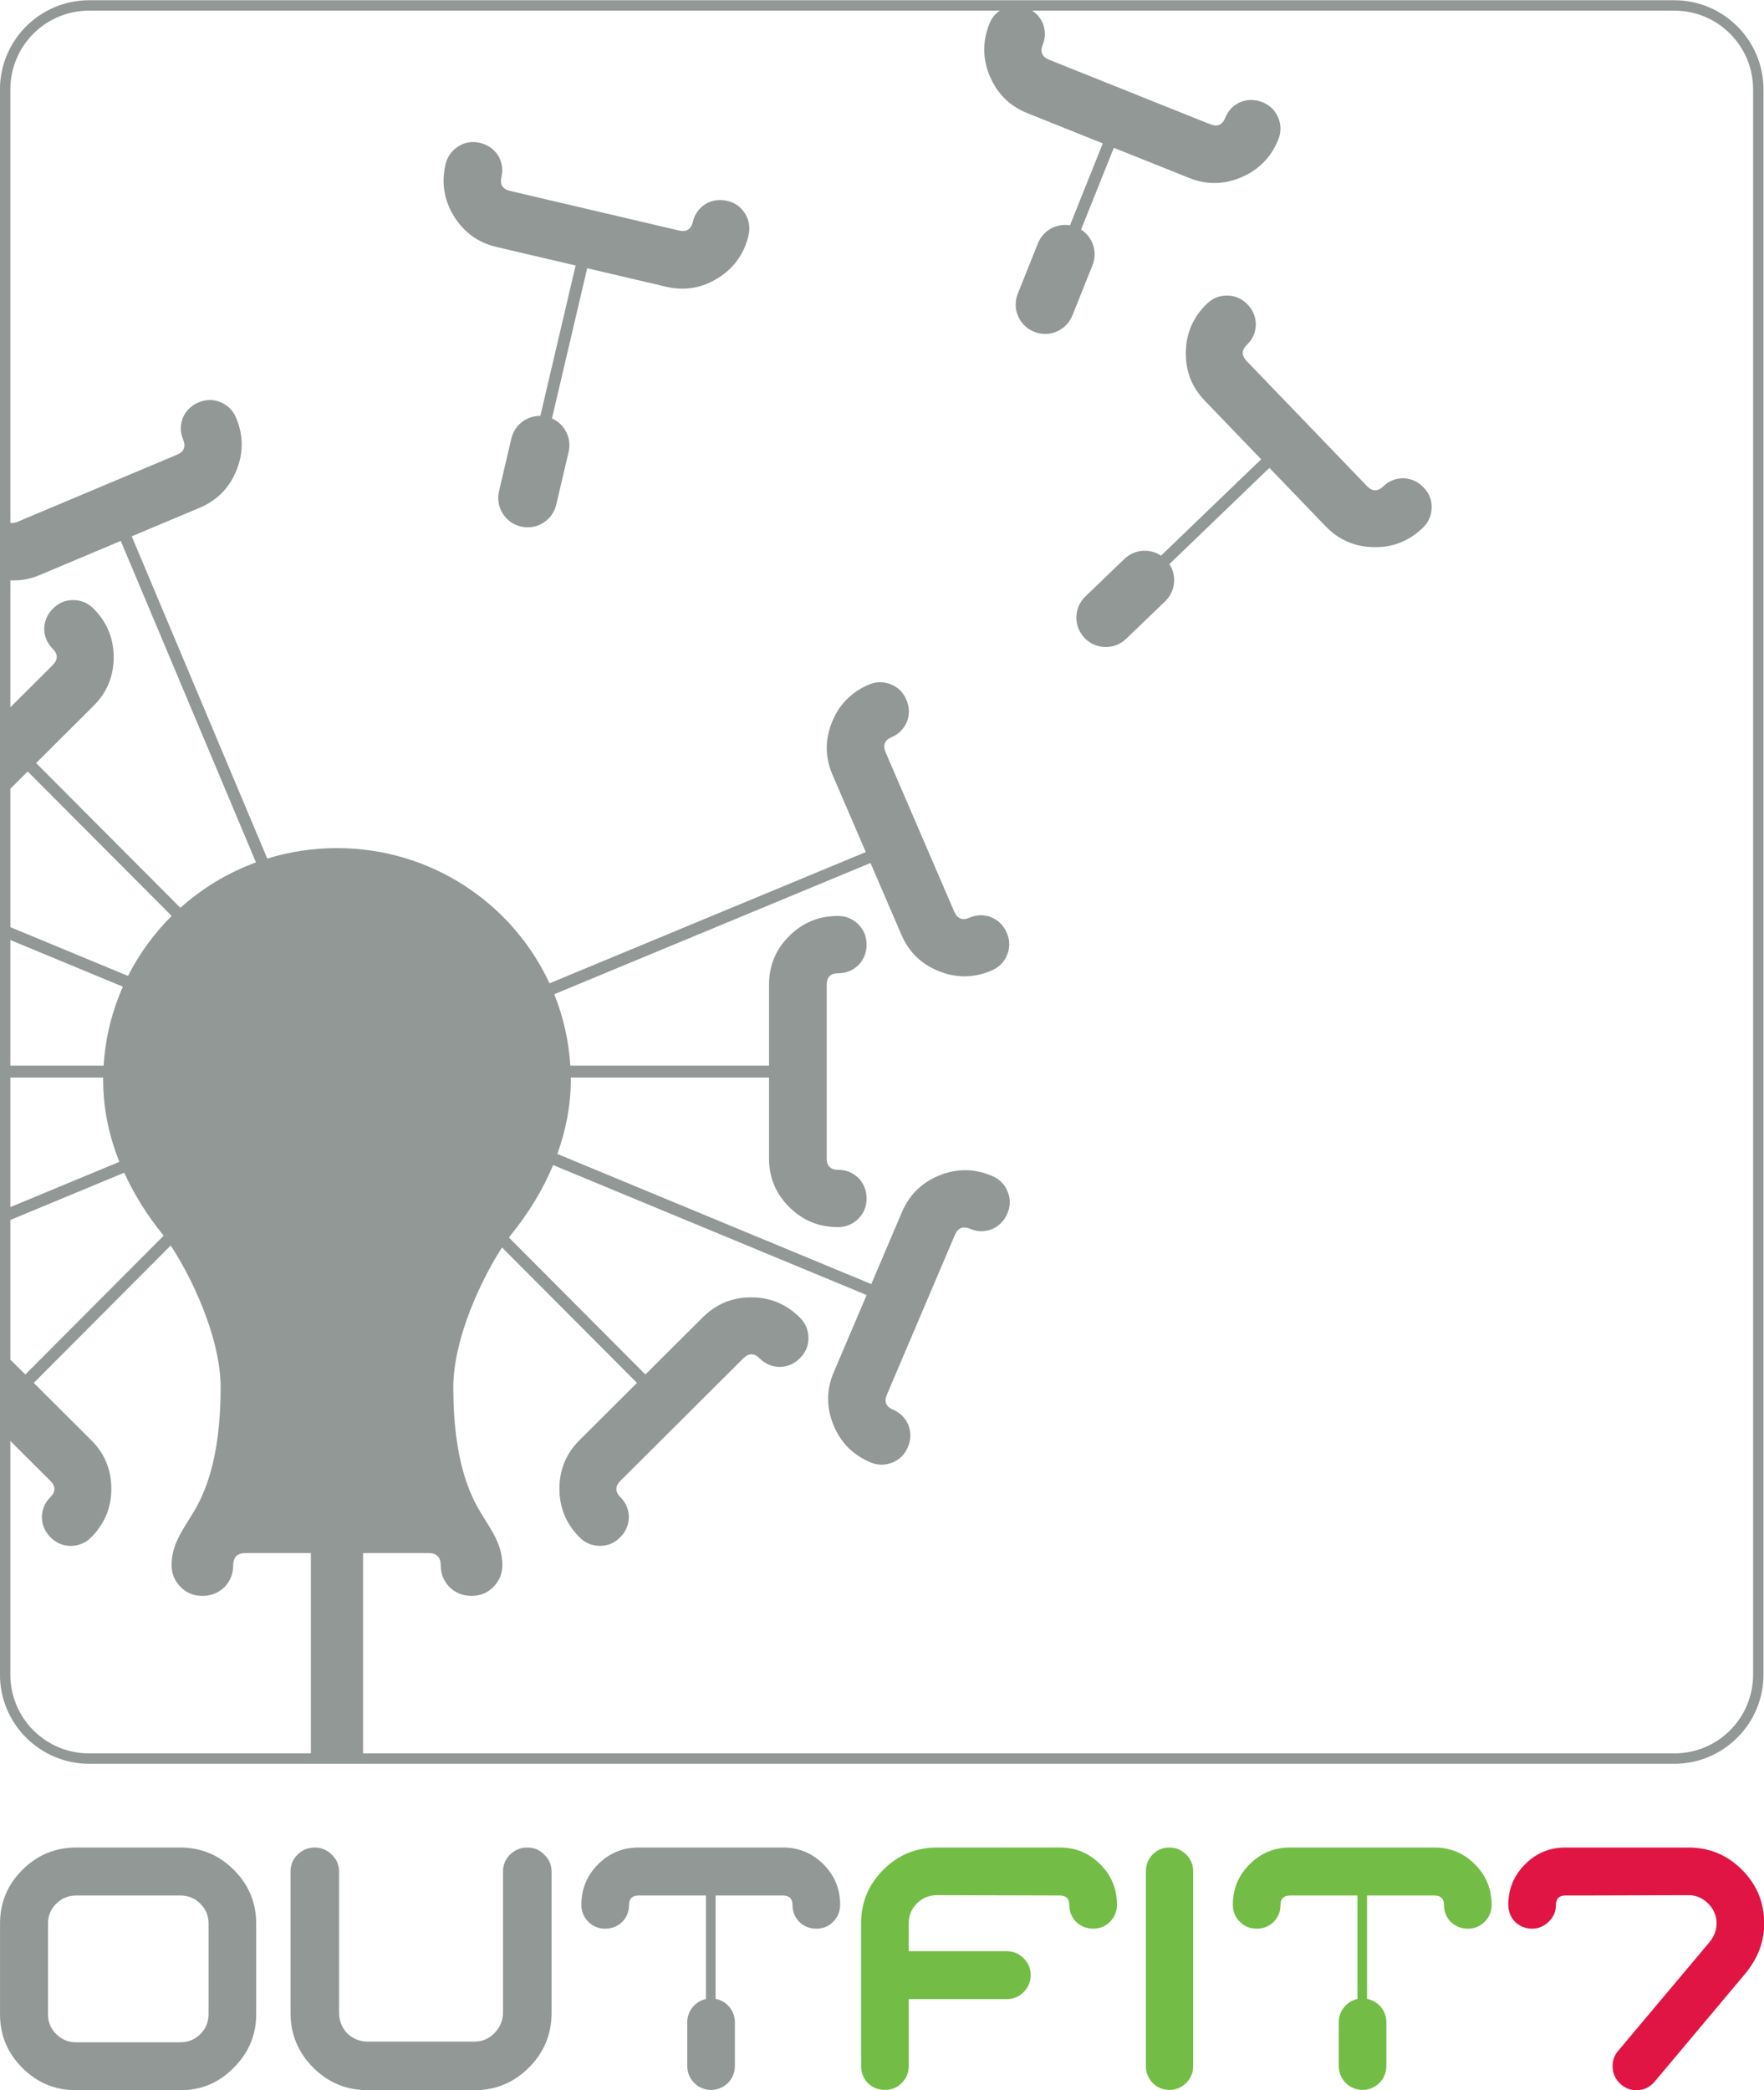
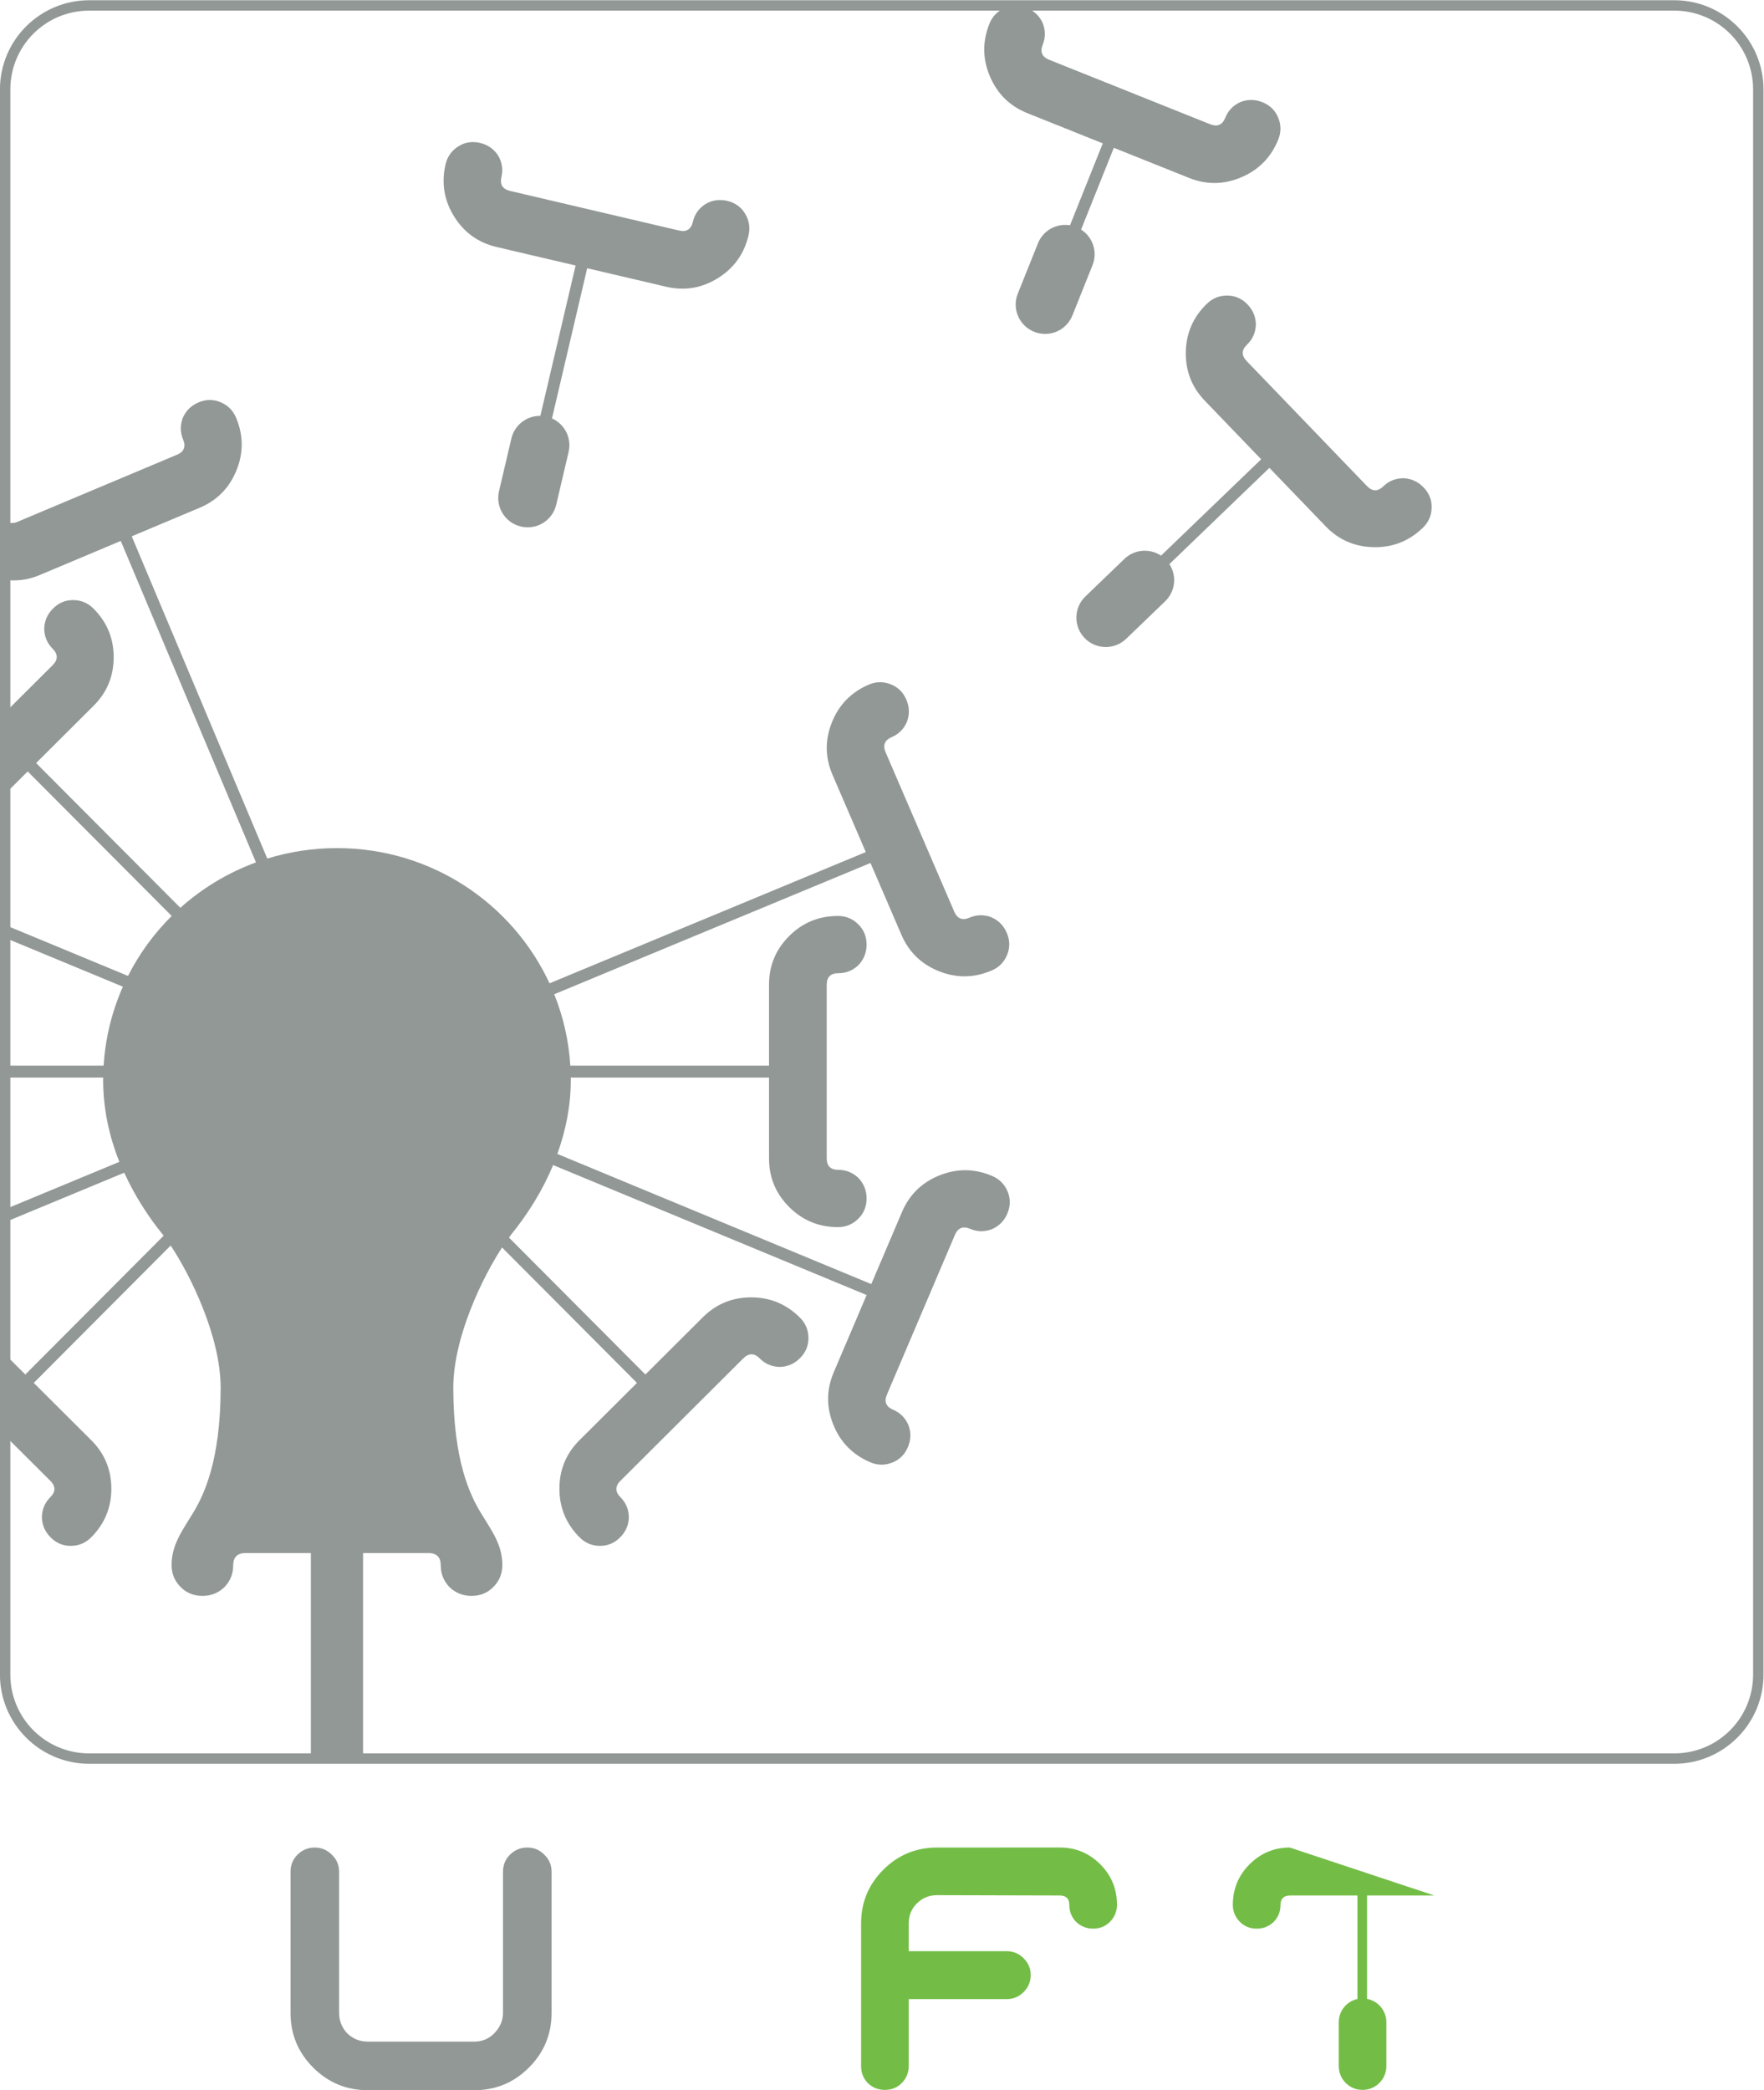
<svg xmlns="http://www.w3.org/2000/svg" xmlns:ns1="http://sodipodi.sourceforge.net/DTD/sodipodi-0.dtd" xmlns:ns2="http://www.inkscape.org/namespaces/inkscape" version="1.1" id="svg2" xml:space="preserve" width="843.945" height="1000" viewBox="0 0 843.945 1000" ns1:docname="Outfit7_logo.svg" ns2:version="1.1.2 (b8e25be833, 2022-02-05)">
  <defs id="defs6">
    <clipPath clipPathUnits="userSpaceOnUse" id="clipPath18">
      <path d="M 0,74 H 143 V 0 H 0 Z" id="path16" />
    </clipPath>
  </defs>
  <ns1:namedview pagecolor="#ffffff" bordercolor="#666666" borderopacity="1" objecttolerance="10" gridtolerance="10" guidetolerance="10" ns2:pageopacity="0" ns2:pageshadow="2" ns2:window-width="1366" ns2:window-height="705" id="namedview4" ns2:pagecheckerboard="0" showgrid="false" ns2:zoom="0.35355339" ns2:cx="403.05087" ns2:cy="540.22958" ns2:window-x="-8" ns2:window-y="-8" ns2:window-maximized="1" ns2:current-layer="g10" />
  <g id="g10" ns2:label="outfit7_general_logo_rgb" transform="matrix(1.333,0,0,-1.333,-94.373,442.289)" ns2:groupmode="layer">
    <g id="g17945">
      <g id="g17804" transform="matrix(1.231,0,0,1.231,-16.32,-67.468)">
-         <path id="path17590" style="font-size:93.848px;line-height:1.25;font-family:Racer;-inkscape-font-specification:Racer;letter-spacing:0.705px;fill:#929896;fill-opacity:1;stroke-width:2.394" d="m 92.992,-214.323 c -6.128,0 -11.361,-2.169 -15.702,-6.51 -4.341,-4.341 -6.511,-9.544 -6.511,-15.608 v -26.523 c 0,-6.064 2.171,-11.266 6.511,-15.606 4.341,-4.341 9.574,-6.511 15.702,-6.511 h 30.353 c 6.128,0 11.33,2.202 15.606,6.606 4.341,4.341 6.511,9.511 6.511,15.511 v 26.523 c 0,6.064 -2.171,11.267 -6.511,15.608 -4.341,4.341 -9.542,6.51 -15.606,6.51 z m 0,-13.979 h 30.353 c 2.298,0 4.245,-0.798 5.84,-2.394 1.596,-1.596 2.394,-3.511 2.394,-5.745 v -26.523 c 0,-2.234 -0.798,-4.149 -2.394,-5.745 -1.596,-1.596 -3.542,-2.394 -5.84,-2.394 H 92.992 c -2.298,0 -4.245,0.798 -5.84,2.394 -1.596,1.596 -2.394,3.511 -2.394,5.745 v 26.523 c 0,2.234 0.798,4.149 2.394,5.745 1.596,1.596 3.542,2.394 5.84,2.394 z" />
-         <path style="font-size:93.848px;line-height:1.25;font-family:Racer;-inkscape-font-specification:Racer;letter-spacing:0.705px;fill:#929896;fill-opacity:1;stroke-width:2.346" d="m 256.882,-214.322 c -4.567,-2e-5 -8.476,-1.625 -11.73,-4.879 -3.253,-3.253 -4.88,-7.196 -4.88,-11.826 0,-1.939 0.688,-3.595 2.065,-4.972 1.314,-1.314 2.941,-1.973 4.88,-1.973 1.939,0 3.597,0.659 4.973,1.973 1.314,1.376 1.971,3.002 1.971,4.879 0,1.877 0.939,2.815 2.815,2.815 h 19.616 v -30.177 c -3.122,-0.682 -5.447,-3.45 -5.447,-6.782 v -12.778 c 0,-3.847 3.099,-6.945 6.946,-6.945 3.847,0 6.945,3.097 6.945,6.945 v 12.778 c 0,3.399 -2.418,6.21 -5.634,6.82 v 30.14 h 19.616 c 1.877,0 2.815,-0.939 2.815,-2.815 0,-1.877 0.656,-3.502 1.97,-4.879 1.376,-1.314 3.035,-1.973 4.975,-1.973 1.939,0 3.565,0.659 4.879,1.973 1.376,1.376 2.066,3.032 2.066,4.972 0,4.63 -1.628,8.573 -4.881,11.826 -3.253,3.253 -7.163,4.879 -11.73,4.879 z" id="path17588" />
        <path style="font-size:93.848px;line-height:1.25;font-family:Racer;-inkscape-font-specification:Racer;letter-spacing:0.705px;fill:#929896;fill-opacity:1;stroke-width:2.394" d="m 162.558,-214.321 c -1.979,0 -3.671,-0.702 -5.076,-2.106 -1.34,-1.34 -2.01,-3 -2.01,-4.979 v -41.077 c 0,-6.256 2.203,-11.586 6.608,-15.99 4.404,-4.404 9.733,-6.606 15.989,-6.606 h 30.927 c 6.256,0 11.586,2.202 15.99,6.606 4.404,4.404 6.606,9.735 6.606,15.99 v 41.077 c 0,1.979 -0.702,3.639 -2.106,4.979 -1.341,1.404 -2.999,2.106 -4.978,2.106 -1.979,0 -3.671,-0.702 -5.076,-2.106 -1.34,-1.34 -2.01,-3 -2.01,-4.979 v -41.077 c 0,-2.234 -0.829,-4.214 -2.489,-5.937 -1.596,-1.66 -3.575,-2.489 -5.937,-2.489 h -30.929 c -2.362,0 -4.373,0.798 -6.032,2.394 -1.596,1.66 -2.394,3.67 -2.394,6.032 v 41.077 c 0,1.979 -0.702,3.639 -2.106,4.979 -1.404,1.404 -3.064,2.106 -4.979,2.106 z" id="path6009" />
-         <path style="font-size:93.848px;line-height:1.25;font-family:Racer;-inkscape-font-specification:Racer;letter-spacing:0.705px;display:inline;fill:#73bd46;fill-opacity:1;stroke-width:2.346" d="m 446.826,-214.322 c -4.567,0 -8.476,-1.625 -11.73,-4.879 -3.253,-3.253 -4.881,-7.196 -4.881,-11.826 0,-1.939 0.69,-3.595 2.066,-4.972 1.314,-1.314 2.939,-1.973 4.879,-1.973 1.939,0 3.598,0.659 4.975,1.973 1.314,1.376 1.97,3.002 1.97,4.879 0,1.877 0.939,2.815 2.815,2.815 h 19.618 v -30.177 c -3.122,-0.682 -5.447,-3.45 -5.447,-6.782 v -12.778 c 0,-3.847 3.097,-6.945 6.945,-6.945 3.847,0 6.945,3.097 6.945,6.945 v 12.778 c 0,3.399 -2.418,6.21 -5.634,6.82 v 30.14 h 19.618 c 1.877,0 2.815,-0.939 2.815,-2.815 0,-1.877 0.656,-3.502 1.97,-4.879 1.376,-1.314 3.035,-1.973 4.975,-1.973 1.939,0 3.565,0.659 4.879,1.973 1.376,1.376 2.066,3.032 2.066,4.972 0,4.63 -1.628,8.573 -4.881,11.826 -3.253,3.253 -7.163,4.879 -11.73,4.879 z" id="path17615" />
-         <path style="font-size:93.848px;line-height:1.25;font-family:Racer;-inkscape-font-specification:Racer;letter-spacing:0.705px;display:inline;fill:#73bd46;fill-opacity:1;stroke-width:2.309" d="m 411.713,-214.322 c -1.909,0 -3.541,-0.677 -4.895,-2.032 -1.293,-1.355 -1.94,-2.956 -1.94,-4.804 v -56.994 c 0,-1.786 0.647,-3.387 1.94,-4.804 1.355,-1.355 2.986,-2.032 4.895,-2.032 1.909,0 3.542,0.677 4.897,2.032 1.355,1.355 2.032,2.956 2.032,4.804 v 56.994 c 0,1.848 -0.677,3.449 -2.032,4.804 -1.355,1.355 -2.988,2.032 -4.897,2.032 z" id="path17613" />
+         <path style="font-size:93.848px;line-height:1.25;font-family:Racer;-inkscape-font-specification:Racer;letter-spacing:0.705px;display:inline;fill:#73bd46;fill-opacity:1;stroke-width:2.346" d="m 446.826,-214.322 c -4.567,0 -8.476,-1.625 -11.73,-4.879 -3.253,-3.253 -4.881,-7.196 -4.881,-11.826 0,-1.939 0.69,-3.595 2.066,-4.972 1.314,-1.314 2.939,-1.973 4.879,-1.973 1.939,0 3.598,0.659 4.975,1.973 1.314,1.376 1.97,3.002 1.97,4.879 0,1.877 0.939,2.815 2.815,2.815 h 19.618 v -30.177 c -3.122,-0.682 -5.447,-3.45 -5.447,-6.782 v -12.778 c 0,-3.847 3.097,-6.945 6.945,-6.945 3.847,0 6.945,3.097 6.945,6.945 v 12.778 c 0,3.399 -2.418,6.21 -5.634,6.82 v 30.14 h 19.618 z" id="path17615" />
        <path style="font-size:93.848px;line-height:1.25;font-family:Racer;-inkscape-font-specification:Racer;letter-spacing:0.705px;display:inline;fill:#73bd46;fill-opacity:1;stroke-width:2.346" d="m 343.975,-214.321 c -6.131,0 -11.355,-2.16 -15.672,-6.476 -4.317,-4.317 -6.475,-9.54 -6.475,-15.671 v -5.161 -36.412 c 0,-1.939 0.657,-3.597 1.971,-4.973 1.376,-1.314 3.034,-1.971 4.973,-1.971 1.939,0 3.566,0.657 4.88,1.971 1.376,1.376 2.065,3.034 2.065,4.973 v 19.52 h 28.529 c 1.939,0 3.597,0.688 4.973,2.065 1.376,1.376 2.065,3.034 2.065,4.973 0,1.877 -0.688,3.504 -2.065,4.88 -1.376,1.376 -3.034,2.065 -4.973,2.065 h -28.529 v 8.072 c 0,2.315 0.782,4.253 2.346,5.817 1.627,1.627 3.597,2.447 5.912,2.441 l 35.755,-0.095 c 1.877,0 2.815,-0.939 2.815,-2.815 0,-1.877 0.656,-3.504 1.97,-4.88 1.376,-1.314 3.035,-1.97 4.975,-1.97 1.939,0 3.566,0.656 4.88,1.97 1.376,1.376 2.065,3.035 2.065,4.975 0,4.63 -1.627,8.571 -4.88,11.825 -3.253,3.253 -7.164,4.88 -11.731,4.88 z" id="path6015" />
-         <path d="m 515.411,-219.202 q -4.88,-4.88 -4.88,-11.824 0,-2.909 1.971,-4.974 2.065,-1.971 4.974,-1.971 2.721,0 4.786,1.971 2.158,2.065 2.158,4.88 0,2.815 2.721,2.815 h 4.505 l 31.438,0.094 q 3.285,0 5.724,-2.44 2.44,-2.44 2.44,-5.818 0,-2.909 -2.065,-5.443 l -26.652,-31.719 q -1.595,-1.877 -1.595,-4.411 0,-3.191 2.44,-5.349 1.971,-1.689 4.505,-1.689 3.191,0 5.349,2.534 l 26.37,31.438 q 5.537,6.663 5.537,14.64 0,9.197 -6.475,15.672 -6.475,6.475 -15.578,6.475 h -35.942 q -6.851,0 -11.731,-4.88 z" id="path6021" style="font-size:93.848px;line-height:1.25;font-family:Racer;-inkscape-font-specification:Racer;letter-spacing:0.705px;fill:#e01544;fill-opacity:1;stroke-width:2.346" />
      </g>
      <path id="path6015-3-2-9-9" style="font-size:93.848px;line-height:1.25;font-family:Racer;-inkscape-font-specification:Racer;letter-spacing:0.705px;display:inline;fill:#929896;fill-opacity:1;stroke-width:3.473" d="m 102.825,331.717 c -17.689,0 -32.046,-14.357 -32.046,-32.046 V -269.194 c 0,-17.689 14.357,-32.046 32.046,-32.046 h 568.867 c 17.689,0 32.046,14.357 32.046,32.046 v 568.865 c 0,17.689 -14.357,32.046 -32.046,32.046 z m 0,-3.731 h 326.836 c -1.698,-1.138 -2.95,-2.71 -3.752,-4.714 -2.547,-6.362 -2.48,-12.673 0.201,-18.934 2.681,-6.261 7.158,-10.646 13.434,-13.159 l 27.058,-10.834 -11.774,-29.405 c -4.788,0.802 -9.629,-1.79 -11.511,-6.49 l -7.215,-18.02 c -2.172,-5.426 0.447,-11.543 5.873,-13.715 5.426,-2.172 11.543,0.447 13.715,5.873 l 7.215,18.018 c 1.919,4.793 0.098,10.124 -4.094,12.8 l 11.753,29.351 27.01,-10.814 c 6.276,-2.513 12.543,-2.43 18.804,0.251 6.26,2.681 10.666,7.202 13.214,13.564 1.067,2.665 1.031,5.322 -0.103,7.97 -1.083,2.528 -2.953,4.328 -5.619,5.395 -2.665,1.067 -5.306,1.075 -7.92,0.027 -2.563,-1.169 -4.36,-3.041 -5.393,-5.62 -1.033,-2.579 -2.839,-3.352 -5.418,-2.32 l -57.773,23.132 c -2.579,1.033 -3.352,2.839 -2.32,5.418 1.033,2.579 1.025,5.175 -0.023,7.789 -0.859,1.883 -2.124,3.361 -3.791,4.437 H 671.691 c 15.686,0 28.315,-12.629 28.315,-28.315 v -568.865 c 0,-15.686 -12.629,-28.315 -28.315,-28.315 H 201.105 v 71.913 h 23.409 c 2.987,0 4.481,-1.494 4.481,-4.481 0,-2.987 1.045,-5.574 3.135,-7.764 2.19,-2.091 4.829,-3.137 7.915,-3.137 3.086,0 5.675,1.046 7.766,3.137 2.19,2.19 3.287,4.827 3.287,7.913 0,7.367 -3.878,12.402 -7.768,18.818 -3.889,6.417 -9.775,18.727 -9.845,44.634 -0.05,18.148 10.426,39.688 17.499,50.544 l 48.431,-48.603 -20.638,-20.565 c -4.789,-4.772 -7.19,-10.561 -7.202,-17.371 -0.012,-6.81 2.401,-12.645 7.238,-17.499 2.026,-2.034 4.481,-3.05 7.362,-3.055 2.75,-0.005 5.142,1.004 7.176,3.031 2.034,2.026 3.085,4.449 3.155,7.265 -0.06,2.816 -1.07,5.206 -3.031,7.174 -1.961,1.968 -1.958,3.933 0.011,5.894 l 44.081,43.927 c 1.968,1.961 3.933,1.957 5.894,-0.011 1.961,-1.968 4.348,-2.987 7.163,-3.057 2.816,0.06 5.242,1.104 7.275,3.13 2.034,2.026 3.052,4.415 3.057,7.165 0.005,2.881 -1.004,5.338 -3.031,7.371 -4.837,4.854 -10.662,7.288 -17.473,7.3 -6.81,0.012 -12.609,-2.368 -17.398,-7.14 l -20.617,-20.544 -48.966,49.142 c 0.249,0.328 0.554,0.796 0.784,1.079 6.22,7.66 11.36,16.048 15.066,24.95 l 112.517,-46.65 -11.802,-27.718 c -2.648,-6.22 -2.702,-12.487 -0.158,-18.804 2.544,-6.317 6.971,-10.821 13.276,-13.505 2.641,-1.125 5.298,-1.148 7.97,-0.071 2.551,1.027 4.389,2.862 5.514,5.503 1.125,2.641 1.19,5.28 0.199,7.917 -1.113,2.587 -2.945,4.425 -5.501,5.514 -2.556,1.088 -3.291,2.91 -2.202,5.466 l 24.38,57.258 c 1.088,2.556 2.91,3.291 5.466,2.202 2.556,-1.088 5.151,-1.137 7.787,-0.146 2.587,1.113 4.446,2.99 5.571,5.631 1.125,2.641 1.171,5.238 0.144,7.789 -1.076,2.673 -2.933,4.57 -5.574,5.695 -6.305,2.685 -12.618,2.756 -18.935,0.212 -6.317,-2.544 -10.798,-6.926 -13.447,-13.146 l -11.015,-25.869 -112.677,46.717 c 3.049,8.467 4.828,17.349 4.829,26.541 4e-5,0.292 -0.018,0.58 -0.021,0.871 h 71.168 v -29.095 c 0,-6.76 2.406,-12.549 7.222,-17.364 4.816,-4.816 10.652,-7.224 17.505,-7.224 2.871,0 5.323,1.02 7.361,3.057 1.945,1.945 2.919,4.351 2.919,7.222 0,2.871 -0.974,5.327 -2.919,7.364 -2.037,1.945 -4.444,2.915 -7.222,2.915 -2.778,0 -4.166,1.39 -4.166,4.168 v 62.231 c 0,2.778 1.388,4.168 4.166,4.168 2.778,0 5.184,0.97 7.222,2.915 1.945,2.037 2.919,4.493 2.919,7.364 0,2.871 -0.974,5.277 -2.919,7.222 -2.037,2.037 -4.49,3.057 -7.361,3.057 -6.853,0 -12.689,-2.408 -17.505,-7.224 -4.816,-4.816 -7.222,-10.604 -7.222,-17.364 v -29.143 h -71.321 c -0.553,9.007 -2.557,17.621 -5.773,25.629 l 113.511,47.11 11.097,-25.766 c 2.674,-6.209 7.174,-10.573 13.502,-13.091 6.328,-2.518 12.64,-2.421 18.934,0.29 2.637,1.136 4.486,3.041 5.551,5.718 1.017,2.555 0.96,5.152 -0.176,7.789 -1.136,2.637 -3.002,4.506 -5.594,5.608 -2.64,0.98 -5.234,0.921 -7.785,-0.178 -2.552,-1.099 -4.377,-0.374 -5.476,2.177 L 388.663,61.767 c -1.099,2.552 -0.372,4.377 2.179,5.476 2.552,1.099 4.376,2.943 5.478,5.535 0.98,2.64 0.905,5.28 -0.231,7.917 -1.136,2.637 -2.983,4.461 -5.539,5.478 -2.677,1.065 -5.332,1.033 -7.968,-0.103 -6.294,-2.711 -10.701,-7.231 -13.219,-13.559 -2.518,-6.328 -2.44,-12.595 0.235,-18.804 L 381.538,25.985 268.024,-21.125 c -13.265,28.637 -42.424,48.534 -76.284,48.534 -8.712,9e-6 -17.114,-1.318 -25.014,-3.761 l -48.648,115.66 24.371,10.251 c 6.232,2.621 10.633,7.084 13.205,13.39 2.572,6.306 2.529,12.618 -0.128,18.935 -1.113,2.646 -3.004,4.513 -5.672,5.601 -1.273,0.519 -2.559,0.77 -3.857,0.752 -1.298,-0.018 -2.609,-0.306 -3.932,-0.862 -2.646,-1.113 -4.532,-2.963 -5.656,-5.546 -1.003,-2.632 -0.965,-5.226 0.112,-7.787 1.077,-2.561 0.336,-4.38 -2.225,-5.457 L 76.931,144.457 c -0.92,-0.387 -1.7,-0.432 -2.419,-0.329 v 155.543 c 0,15.686 12.627,28.315 28.313,28.315 z m 137.201,-47.187 c -1.639,-0.084 -3.189,-0.58 -4.65,-1.486 -2.449,-1.519 -4.002,-3.673 -4.657,-6.468 -1.564,-6.672 -0.551,-12.904 3.038,-18.692 3.589,-5.788 8.674,-9.452 15.256,-10.995 l 28.376,-6.653 -12.652,-53.964 c -4.854,0.074 -9.252,-3.212 -10.407,-8.141 l -4.431,-18.898 c -1.334,-5.69 2.173,-11.346 7.864,-12.68 5.69,-1.334 11.345,2.173 12.679,7.864 l 4.431,18.898 c 1.179,5.027 -1.422,10.023 -5.967,12.041 l 12.64,53.907 28.328,-6.641 c 6.582,-1.543 12.766,-0.521 18.553,3.068 5.788,3.589 9.465,8.721 11.029,15.393 0.655,2.795 0.223,5.417 -1.296,7.865 -1.45,2.337 -3.57,3.835 -6.365,4.49 -2.795,0.655 -5.408,0.268 -7.835,-1.161 -2.358,-1.54 -3.854,-3.662 -4.488,-6.367 -0.634,-2.705 -2.304,-3.739 -5.009,-3.105 l -60.589,14.206 c -2.705,0.634 -3.739,2.302 -3.105,5.007 0.634,2.705 0.237,5.271 -1.191,7.698 -1.54,2.358 -3.709,3.867 -6.504,4.522 -1.048,0.246 -2.063,0.344 -3.047,0.293 z m 271.398,-55.078 c -2.881,0.055 -5.356,-0.91 -7.424,-2.901 -4.938,-4.752 -7.472,-10.534 -7.602,-17.343 -0.131,-6.809 2.148,-12.648 6.836,-17.519 l 20.21,-21.001 -35.939,-34.584 c -4.035,2.699 -9.513,2.326 -13.16,-1.184 l -13.987,-13.459 c -4.211,-4.053 -4.339,-10.705 -0.286,-14.917 4.053,-4.211 10.707,-4.339 14.918,-0.286 l 13.985,13.459 c 3.72,3.58 4.251,9.188 1.53,13.351 l 35.896,34.545 20.176,-20.965 c 4.688,-4.871 10.436,-7.372 17.245,-7.503 6.809,-0.131 12.684,2.18 17.622,6.932 2.069,1.991 3.128,4.426 3.183,7.307 0.053,2.75 -0.915,5.159 -2.906,7.227 -1.991,2.069 -4.394,3.162 -7.208,3.281 -2.817,-0.011 -5.224,-0.98 -7.225,-2.906 -2.002,-1.926 -3.966,-1.888 -5.892,0.114 l -43.153,44.84 c -1.926,2.002 -1.888,3.966 0.114,5.892 2.002,1.926 3.062,4.294 3.182,7.108 -0.011,2.817 -1.011,5.262 -3.002,7.33 -1.991,2.069 -4.362,3.127 -7.112,3.18 z M 114.143,137.653 162.671,22.275 C 152.565,18.575 143.376,13.001 135.529,5.978 L 83.757,57.933 104.397,78.5 c 4.789,4.772 7.189,10.561 7.201,17.371 0.012,6.81 -2.401,12.643 -7.238,17.497 -2.026,2.034 -4.479,3.052 -7.361,3.057 -2.75,0.005 -5.142,-1.004 -7.176,-3.031 -2.034,-2.026 -3.086,-4.449 -3.157,-7.265 0.061,-2.816 1.071,-5.206 3.032,-7.174 1.961,-1.968 1.957,-3.933 -0.011,-5.894 L 74.512,77.94 V 123.513 c 3.45,-0.149 6.889,0.37 10.316,1.811 z M 80.735,54.92 132.419,3.054 C 126.099,-3.208 120.799,-10.475 116.743,-18.468 L 74.512,-0.96 V 48.721 Z M 74.512,-5.581 114.907,-22.329 c -3.889,-8.763 -6.3,-18.312 -6.916,-28.347 H 74.512 Z m 0,-49.364 h 33.326 c -0.002,-0.291 -0.021,-0.579 -0.021,-0.871 9.1e-4,-10.218 2.107,-20.081 5.825,-29.382 L 74.512,-101.437 Z m 40.878,-34.149 c 3.591,-7.878 8.258,-15.343 13.832,-22.208 0.088,-0.109 0.209,-0.299 0.3,-0.414 l -49.631,-49.806 -5.38,5.361 v 50.102 z m 16.666,-26.127 c 7.069,-10.628 17.989,-32.745 17.938,-51.255 -0.071,-25.907 -5.956,-38.217 -9.845,-44.634 -3.889,-6.417 -7.768,-11.451 -7.768,-18.818 0,-3.086 1.096,-5.723 3.287,-7.913 2.091,-2.091 4.679,-3.137 7.766,-3.137 3.086,0 5.725,1.046 7.915,3.137 2.091,2.19 3.135,4.777 3.135,7.764 0,2.987 1.494,4.481 4.481,4.481 h 23.409 v -71.913 h -79.549 c -15.686,0 -28.313,12.629 -28.313,28.315 v 83.815 l 14.335,-14.284 c 1.968,-1.961 1.972,-3.926 0.011,-5.894 -1.961,-1.968 -2.972,-4.358 -3.032,-7.174 0.07,-2.816 1.121,-5.238 3.155,-7.265 2.034,-2.026 4.425,-3.035 7.176,-3.031 2.881,0.005 5.336,1.022 7.362,3.055 4.837,4.854 7.25,10.689 7.238,17.499 -0.012,6.81 -2.414,12.599 -7.202,17.371 L 82.916,-164.535 Z" ns2:label="path6015" />
    </g>
  </g>
</svg>